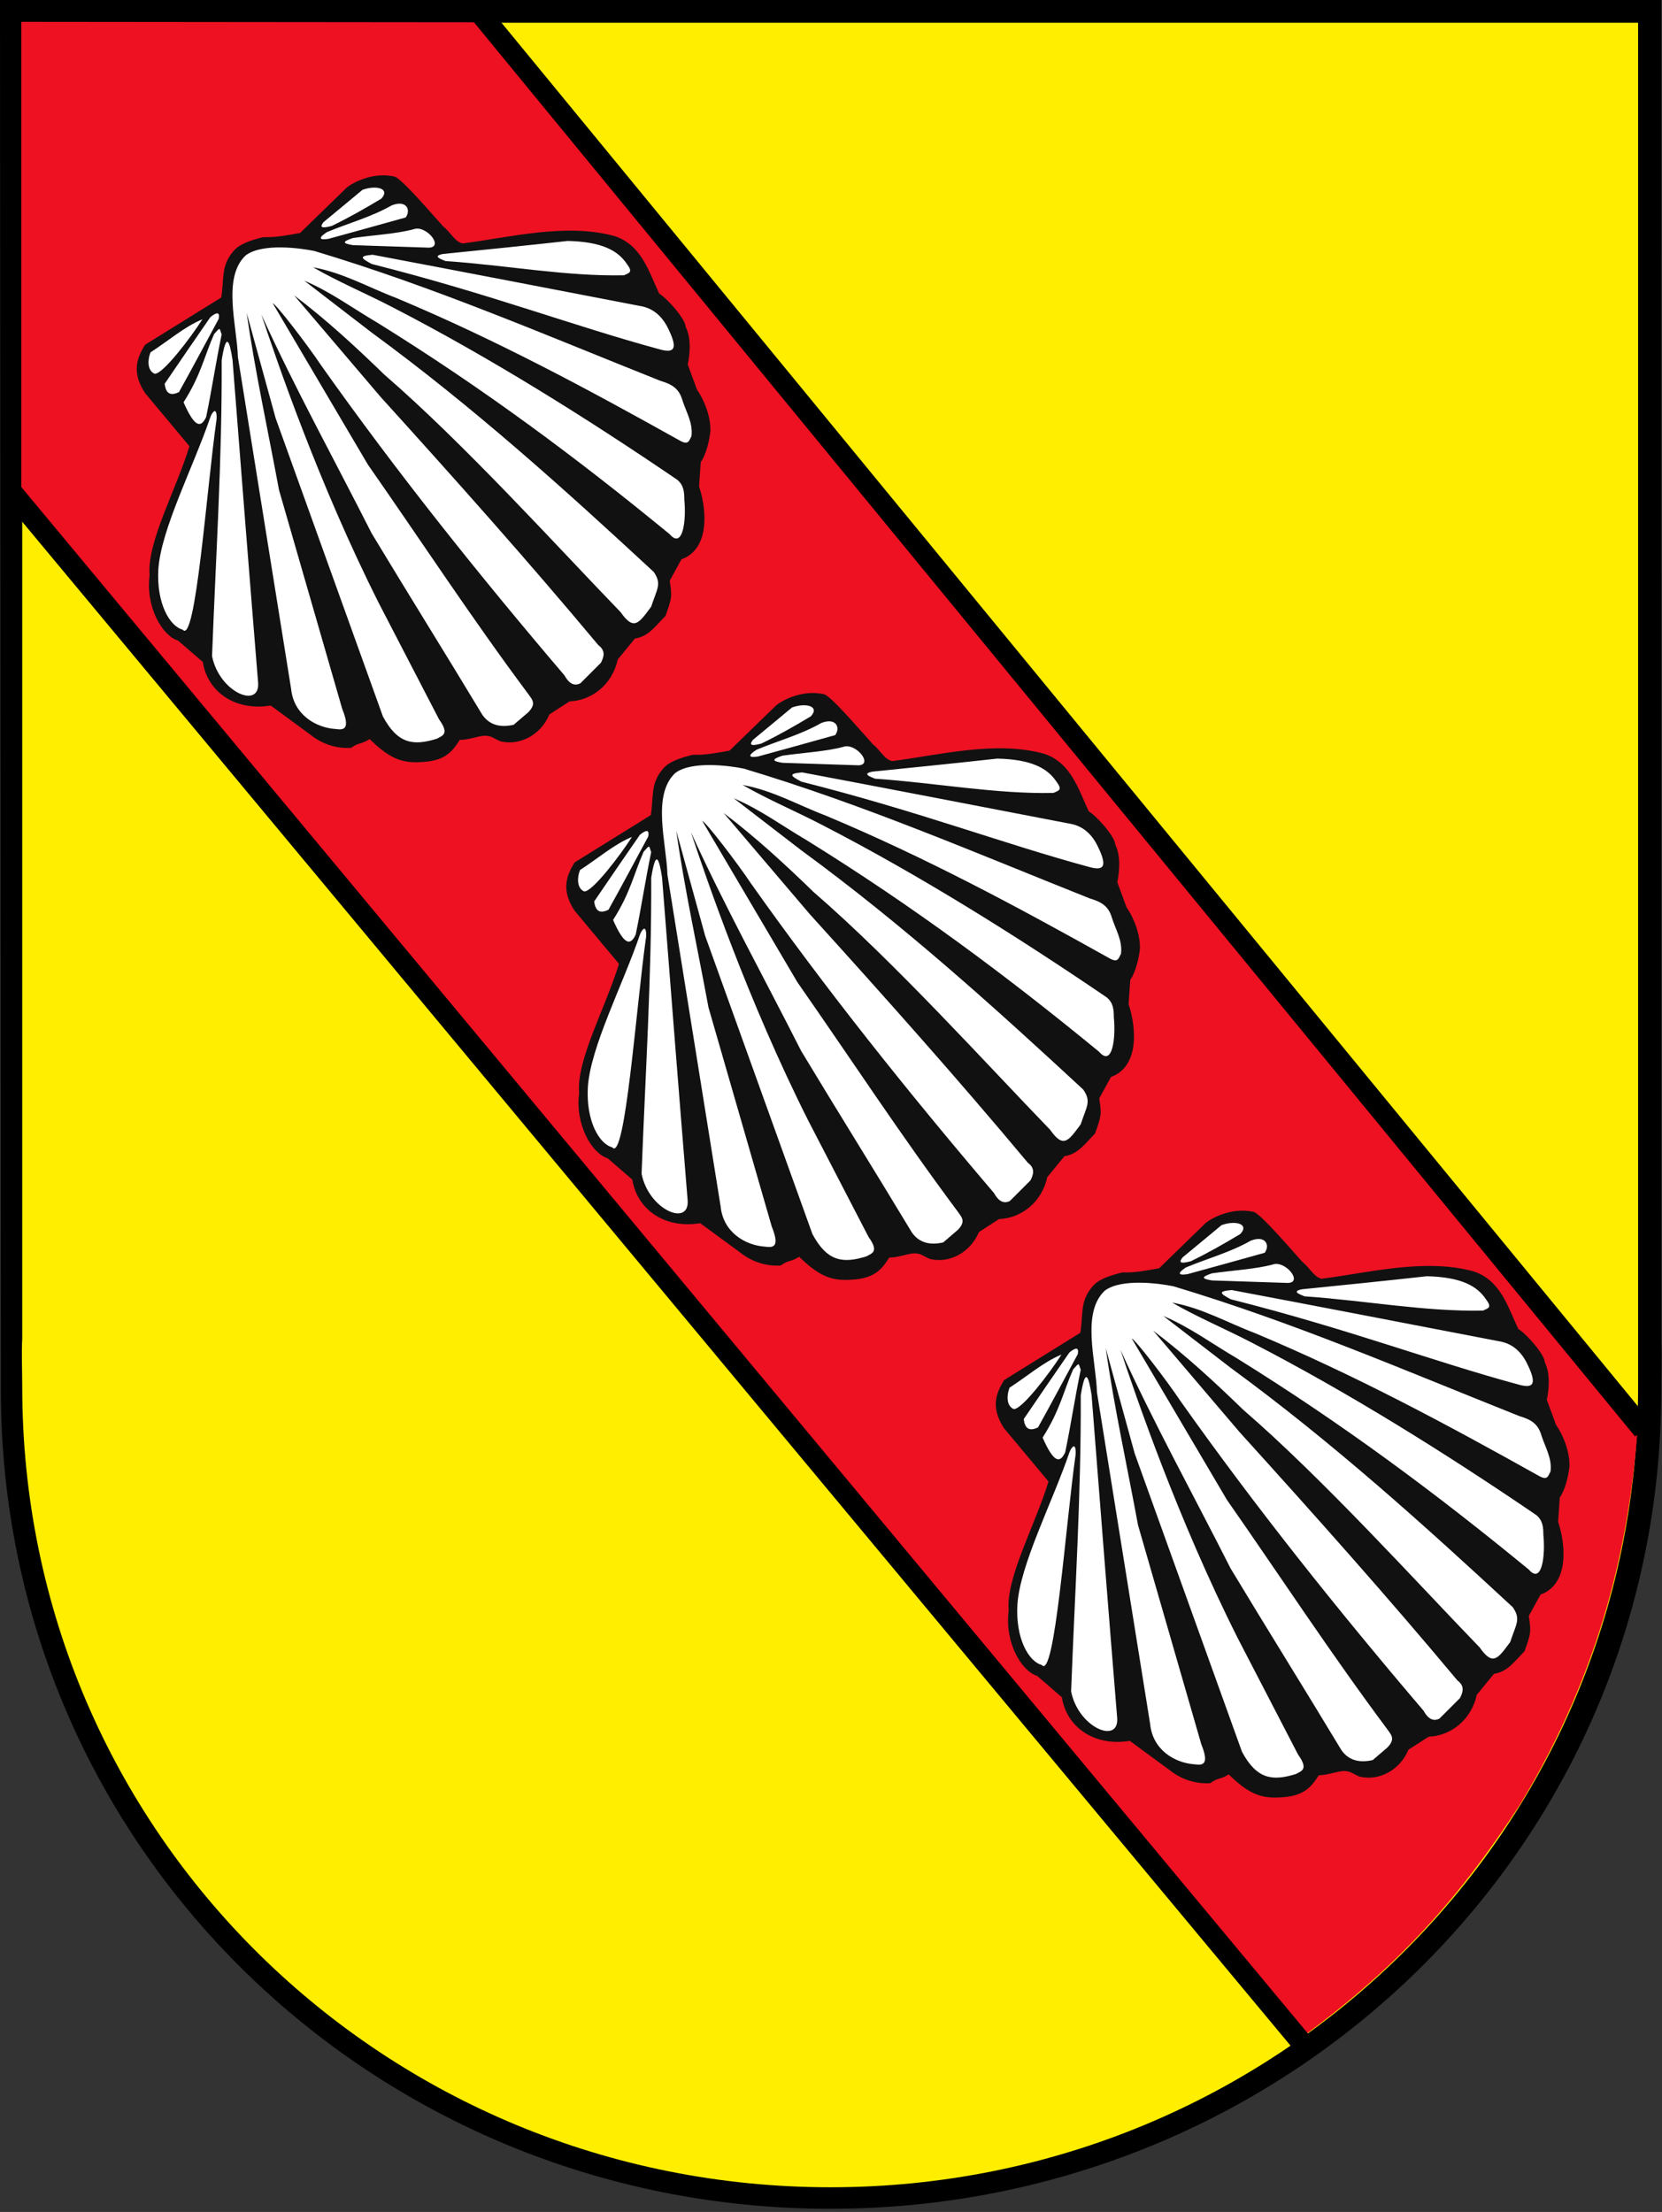
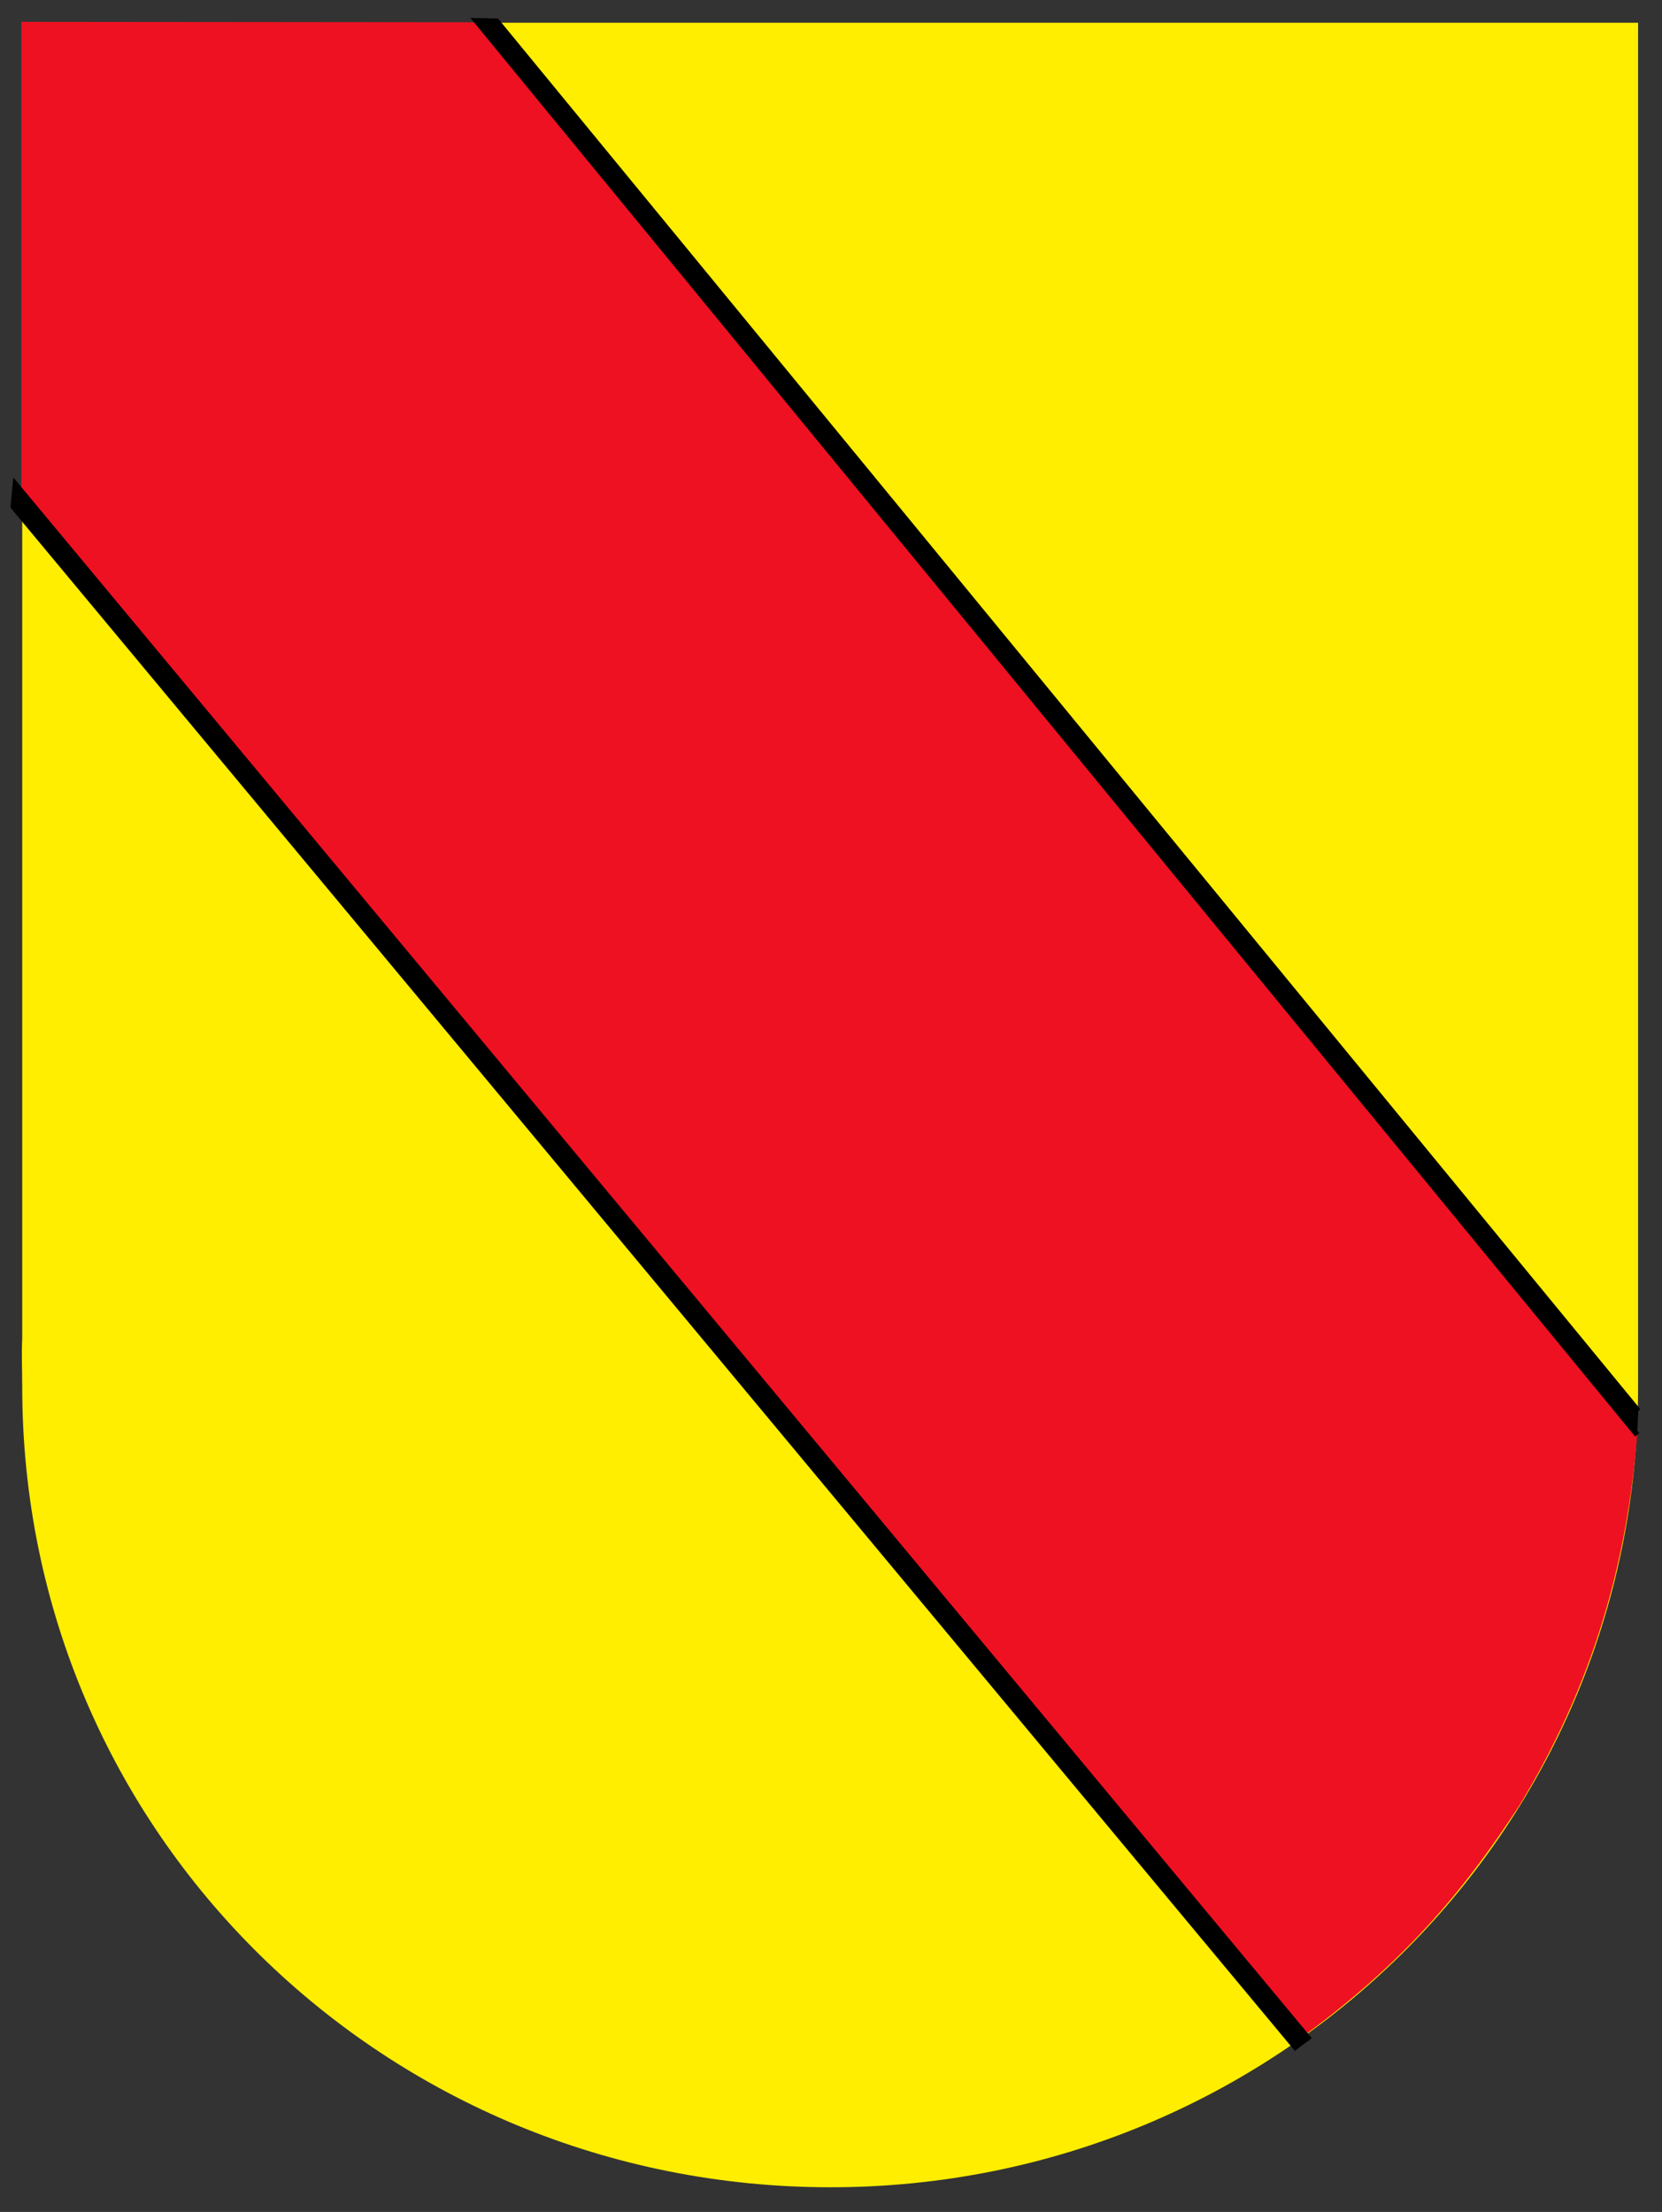
<svg xmlns="http://www.w3.org/2000/svg" xmlns:xlink="http://www.w3.org/1999/xlink" viewBox="0 0 616 820">
  <rect x="0" y="0" width="616" height="820" fill="#333333" stroke="none" />
-   <path d="m2 2h611.7l.02 495.2c.31 6.22 0 11.81 0 18.33 0 168.4-137.8 301.3-306 301.3s-305.3-133-305.4-301.3z" stroke="#000" stroke-width="4" />
  <path d="m8.24 496.1c-.3 6.12 0 11.63 0 18.05 0 165.8 134.8 296.7 299.6 296.7 164.6 0 299.3-130.9 299.3-296.7v-505.7h-598.9" fill="#fe0" />
  <path d="m483.4 754.6l-475.5-572.2v-174.3l169.3.16 429.6 523.6c-3.1 39.14-12.74 86.52-43.49 137.2-21.9 33.7-44.27 59.34-79.99 85.58" fill="#e12" />
  <g id="a" transform="translate(1.02 .87)">
-     <path d="m85.19 92.64c2.17-2.96 6.36-4.35 11.34-5.6 4.81.16 9.32-.78 13.67-1.55l16.62-16.16c1.55-1.86 10.1-6.83 18.64-4.66 2.95 1.4 12.27 12.27 17.86 18.49 2.64 2.02 4.35 5.74 7.15 6.21 17.24-2.17 38.52-7.76 56.54-2.64 9.79 3.42 12.43 13.05 16.31 21.28 2.95 1.71 9.79 9.48 9.79 12.27 2.02 4.04 1.71 9.48.78 13.98l3.42 9.32c2.96 4.2 5.13 10.41 4.97 15.38-.31 3.26-1.56 8.7-3.58 11.49l-.62 9.01c3.1 9.48 3.73 23.3-6.53 27.02l-4.35 7.92c.93 6.06.78 6.37-1.55 13.05-3.73 3.73-6.21 7.61-11.34 8.39l-6.37 7.77c-2.02 9.32-9.62 15.22-17.86 15.54l-7.46 4.81c-3.26 7.77-11.18 11.8-18.33 9.94-2.95-1.4-3.1-1.86-5.28-2.02s-6.06 1.55-9.63 1.55c-2.96 4.66-5.75 7.92-14.6 8.23-7.3.47-11.97-1.86-18.8-8.54-3.11 2.02-3.89 1.09-6.84 3.26-4.97.31-10.41-1.09-15.23-4.97l-14.6-10.72c-13.2 2.18-23.45-5.12-25.16-16.15l-9.16-7.92c-5.74-1.71-12.11-12.27-10.56-24.23-1.09-12.11 9.79-31.53 14.76-47.84l-16.47-19.73c-4.97-7.61-3.1-12.74 0-17.86l28.27-17.55c1.09-6.68-.16-11.49 4.19-16.77" fill="#111" />
-     <path d="m74 117.5c-6.52 2.64-12.74 8.08-19.26 12.27-1.24 3.42-.93 6.84 1.55 7.92 2.96.31 13.36-13.36 17.71-20.19m2.95-.8c2.48-2.03 3.57-1.86 3.1.62-4.97 9.16-9.63 18.02-14.75 27.18-2.96 1.4-4.82.78-5.29-3.1 5.91-8.7 11.03-16.15 16.93-24.69m4.2 6.39c-2.17 10.41-3.57 20.04-5.75 30.6-2.02 4.35-4.35 3.73-8.38-5.43 6.52-10.25 7.61-16.93 11.34-25.32 2.48-2.79 1.86-2.17 2.79.16m37.75-41.64c5.29-4.35 9.01-7.46 14.44-11.97 5.13-1.86 10.41-.47 6.99 3.27-6.21 3.73-11.65 6.83-18.33 10.1-4.5 1.24-4.35.16-3.1-1.4m25.3-6.22c5.6-2.17 7.15 1.86 5.13 4.5-9.48 2.65-18.95 5.29-28.58 7.92-2.96.47-4.35 0-.62-2.48 8.23-3.42 16.46-5.6 24.07-9.94m8.1 8.86c4.5-1.71 11.34 6.52 5.74 6.83-9.31-.31-18.79-.62-28.26-.93-3.73-.62-4.2-1.24 0-2.64 7.61-1.09 16.15-1.55 22.52-3.26m11 9.16c15.37-1.56 30.76-3.11 46.13-4.82 12.43.31 18.49 3.42 21.91 8.54 2.33 3.1.93 3.26-1.09 4.19-21.28.47-43.65-3.73-66.17-5.28-1.86-.78-4.97-1.86-.78-2.64m-26.2.31c32.93 6.22 65.86 12.59 98.94 18.96 6.06.93 9.16 5.12 11.03 9.31 3.11 6.68 1.72 8.23-3.42 6.84-32.15-8.7-63.22-20.66-106.9-31.69-3.73-2.02-5.13-2.95.31-3.42m-60.12 60.23c-6.37 18.64-18.18 41.32-19.26 56.23-.78 12.74 4.2 21.28 9.01 22.52 4.81 5.9 8.86-52.04 12.58-78.13.16-4.66-1.55-2.79-2.33-.62m8.24-21.1c3.1 39.77 6.22 79.69 9.48 119.6.62 9.79-14.45 3.42-17.08-9.94 1.39-36.97 3.73-72.54 3.57-109.7 1.71-10.87 2.95-7.14 4.04 0m4.97-38.93c6.06-4.51 20.04-2.65 25.32-1.56 44.58 13.36 85.44 31.07 128.3 48.15 4.19 1.24 6.83 2.79 8.07 6.99 1.4 4.5 4.04 8.54 3.42 13.51-.92 1.71-1.09 3.42-4.19 1.71-34.17-19.11-68.19-37.43-105.3-52.97-10.25-3.88-19.57-9.32-30.76-11.34 9.16 5.29 19.42 9.63 29.05 14.6 36.5 18.8 72.85 41.63 105.9 64.15 2.48 2.03 2.64 4.66 2.64 7.3.78 7.61-.47 18.64-5.43 12.89-34.02-27.95-68.81-53.9-108.4-78.44-9.01-5.29-17.39-11.49-27.02-15.54l25.01 19.26c37.75 27.65 71.14 57.79 104.5 88.7 3.1 4.5 1.24 6.21-.93 12.89-4.5 6.06-6.36 9.16-11.34 2.02-22.99-23.76-57.78-62.29-87.6-88.07-10.41-10.1-21.28-20.19-33.4-29.36l32 37.59c28.27 31.22 54.84 61.04 80.77 92.1 2.96 2.17 1.87 4.66.93 6.53l-7.61 7.61c-2.48 1.24-4.35-.16-5.91-2.96-32.15-37.74-62.13-75.33-90.09-114.8-5.29-7.92-16.78-22.83-18.02-23.14l35.26 59.8c19.73 28.27 38.52 57 59.49 85.12 1.55 2.17 2.95 3.57 0 6.68l-5.44 4.66c-4.66 1.09-8.86.31-11.65-3.73-13.36-22.21-27.64-45.05-41.01-67.26-13.67-27.02-28.58-54.05-40.85-81.08 5.74 17.24 21.12 62.44 43.48 106.9l22.37 43.18c4.04 5.59 1.09 6.05-.77 7.15-8.86 2.79-14.61 1.86-20.04-8.23l-39.77-110.6-10.72-38.98c3.1 21.75 7.92 43.65 11.96 65.55l23.45 81.24c2.96 7.3.78 7.92-2.33 7.45-7.61-.47-15.68-5.43-16.62-14.91l-19.72-123c-.32-11.65-5.91-29.51 2.95-37.74" fill="#fff" />
-   </g>
+     </g>
  <path d="m606.8 531.9l-430.3-524.2 7.61.16 423.1 515.2m-126.5 236.6l-475.8-571.8.78-8.39 479.7 576.7" stroke="#000" stroke-width="2" />
  <use transform="translate(159.2 191.9)" xlink:href="#a" />
  <use transform="translate(318.4 383.8)" xlink:href="#a" />
</svg>